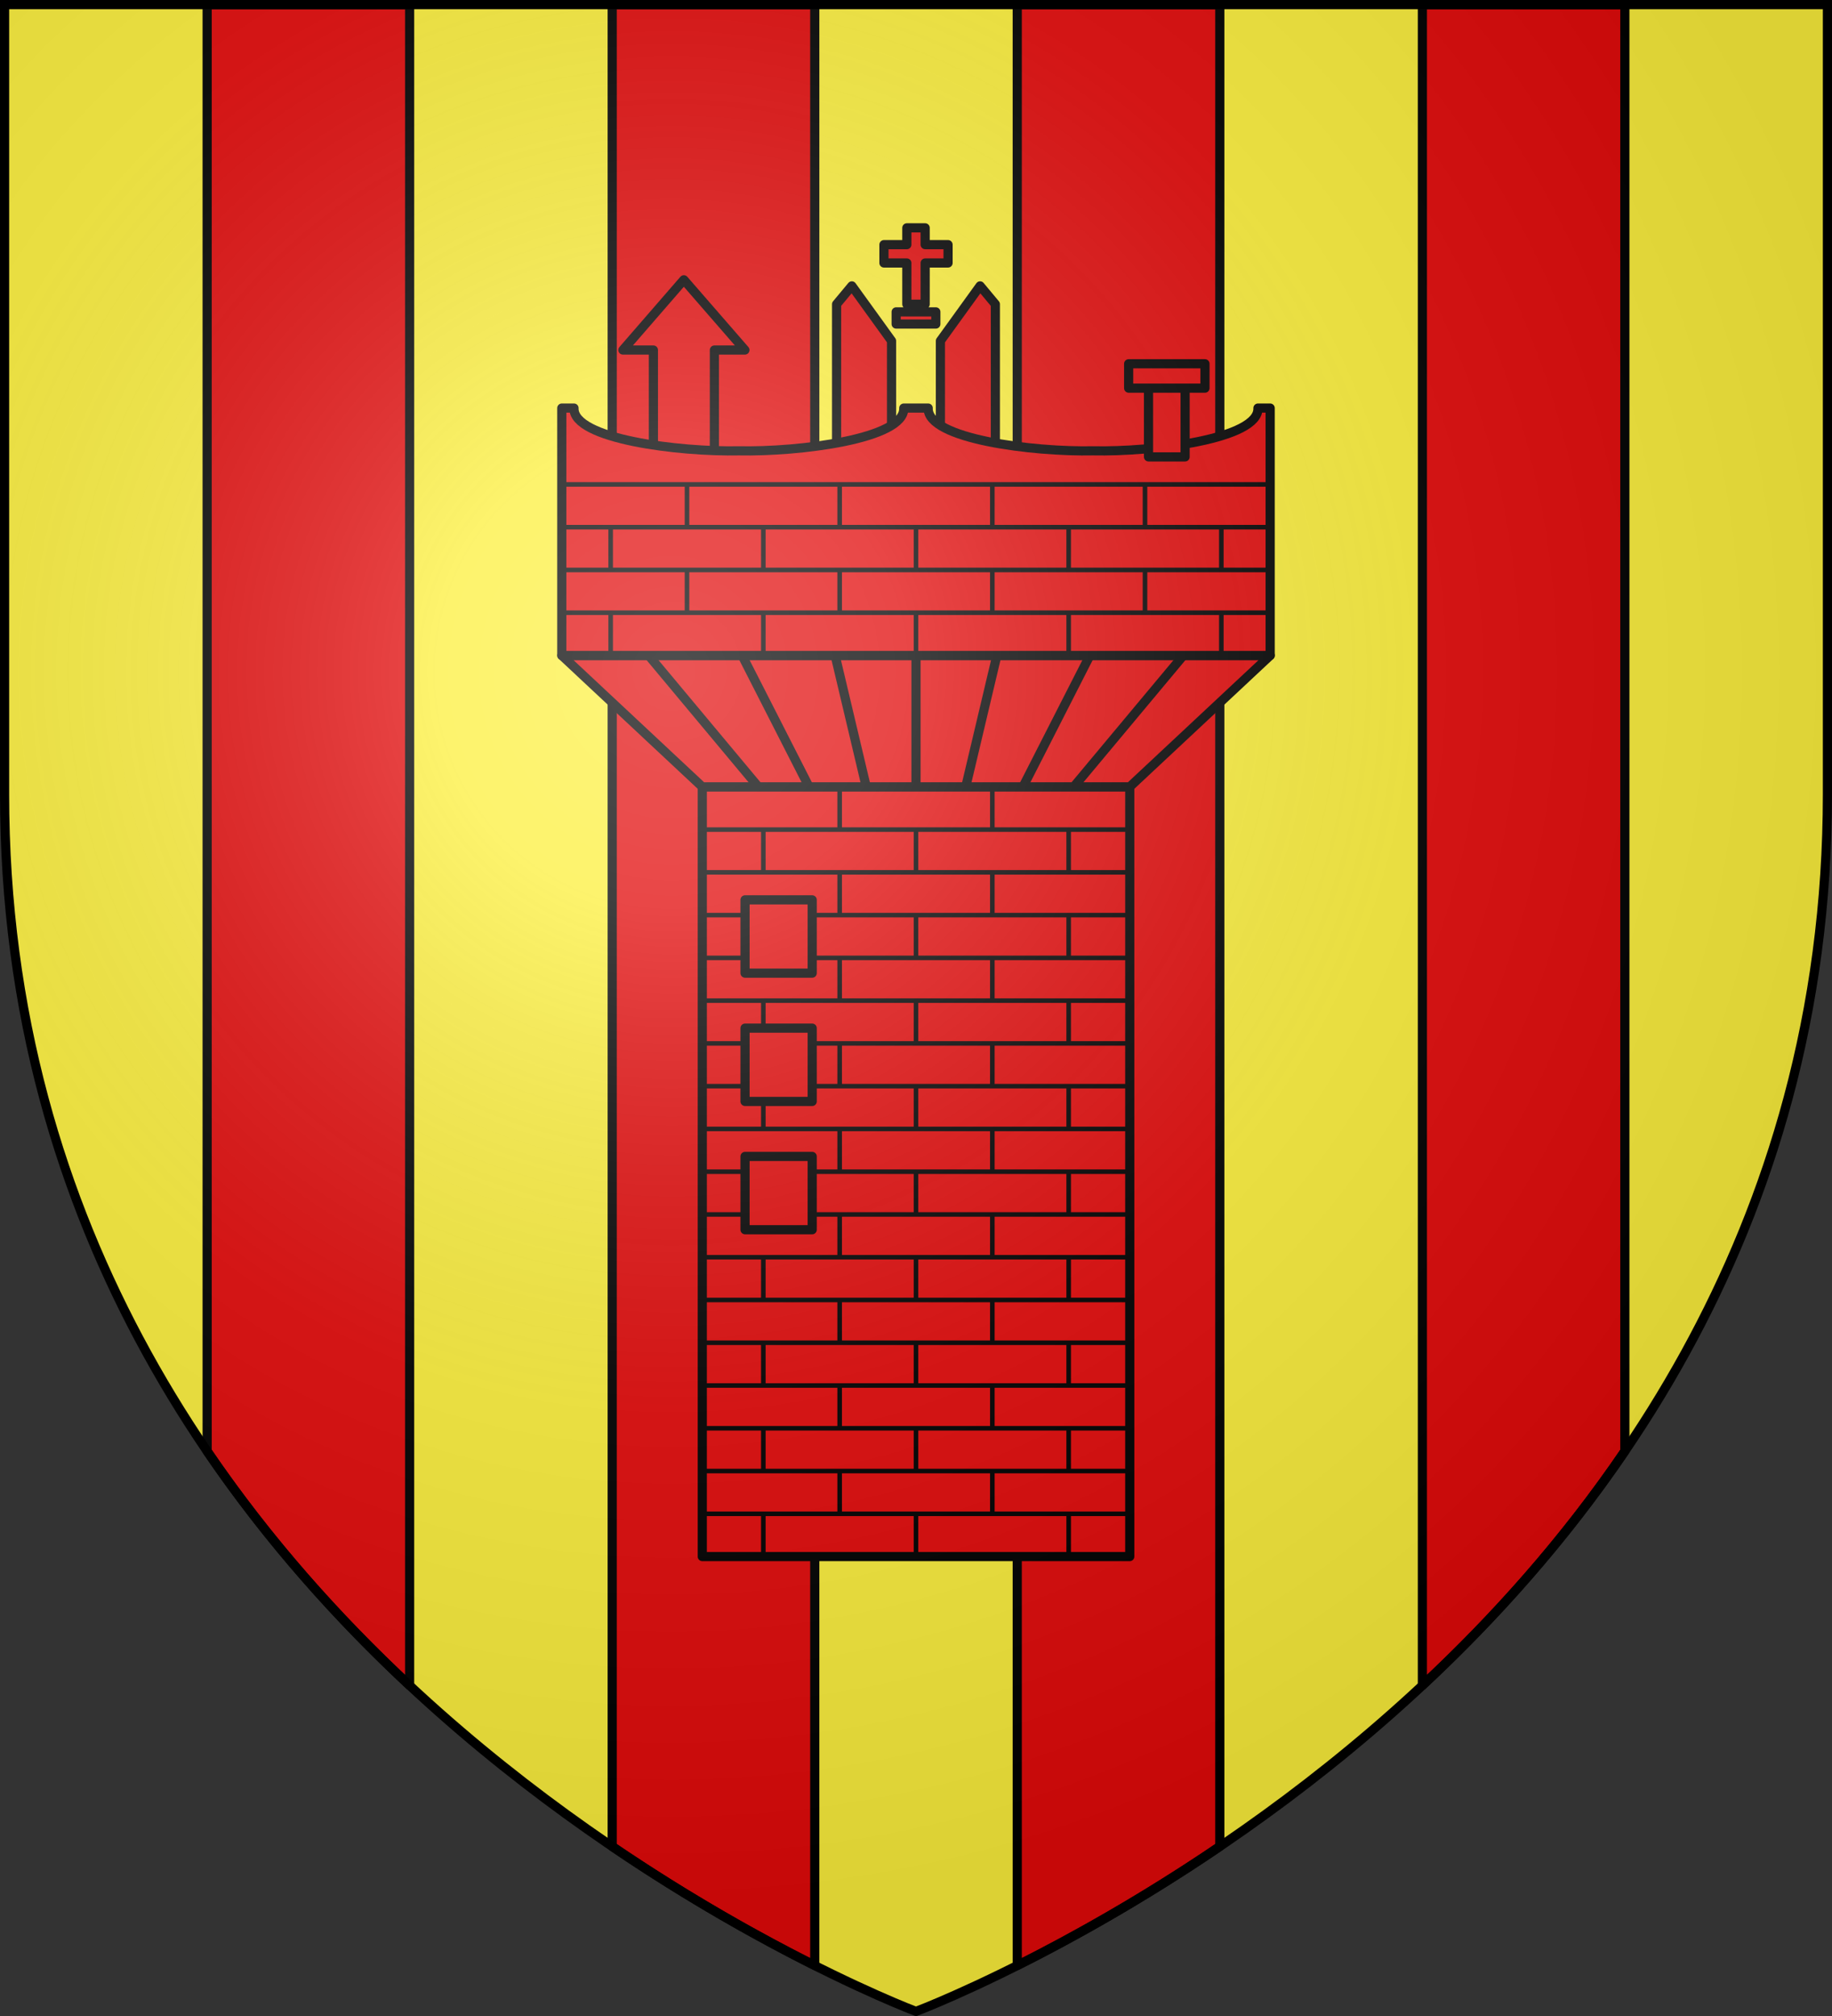
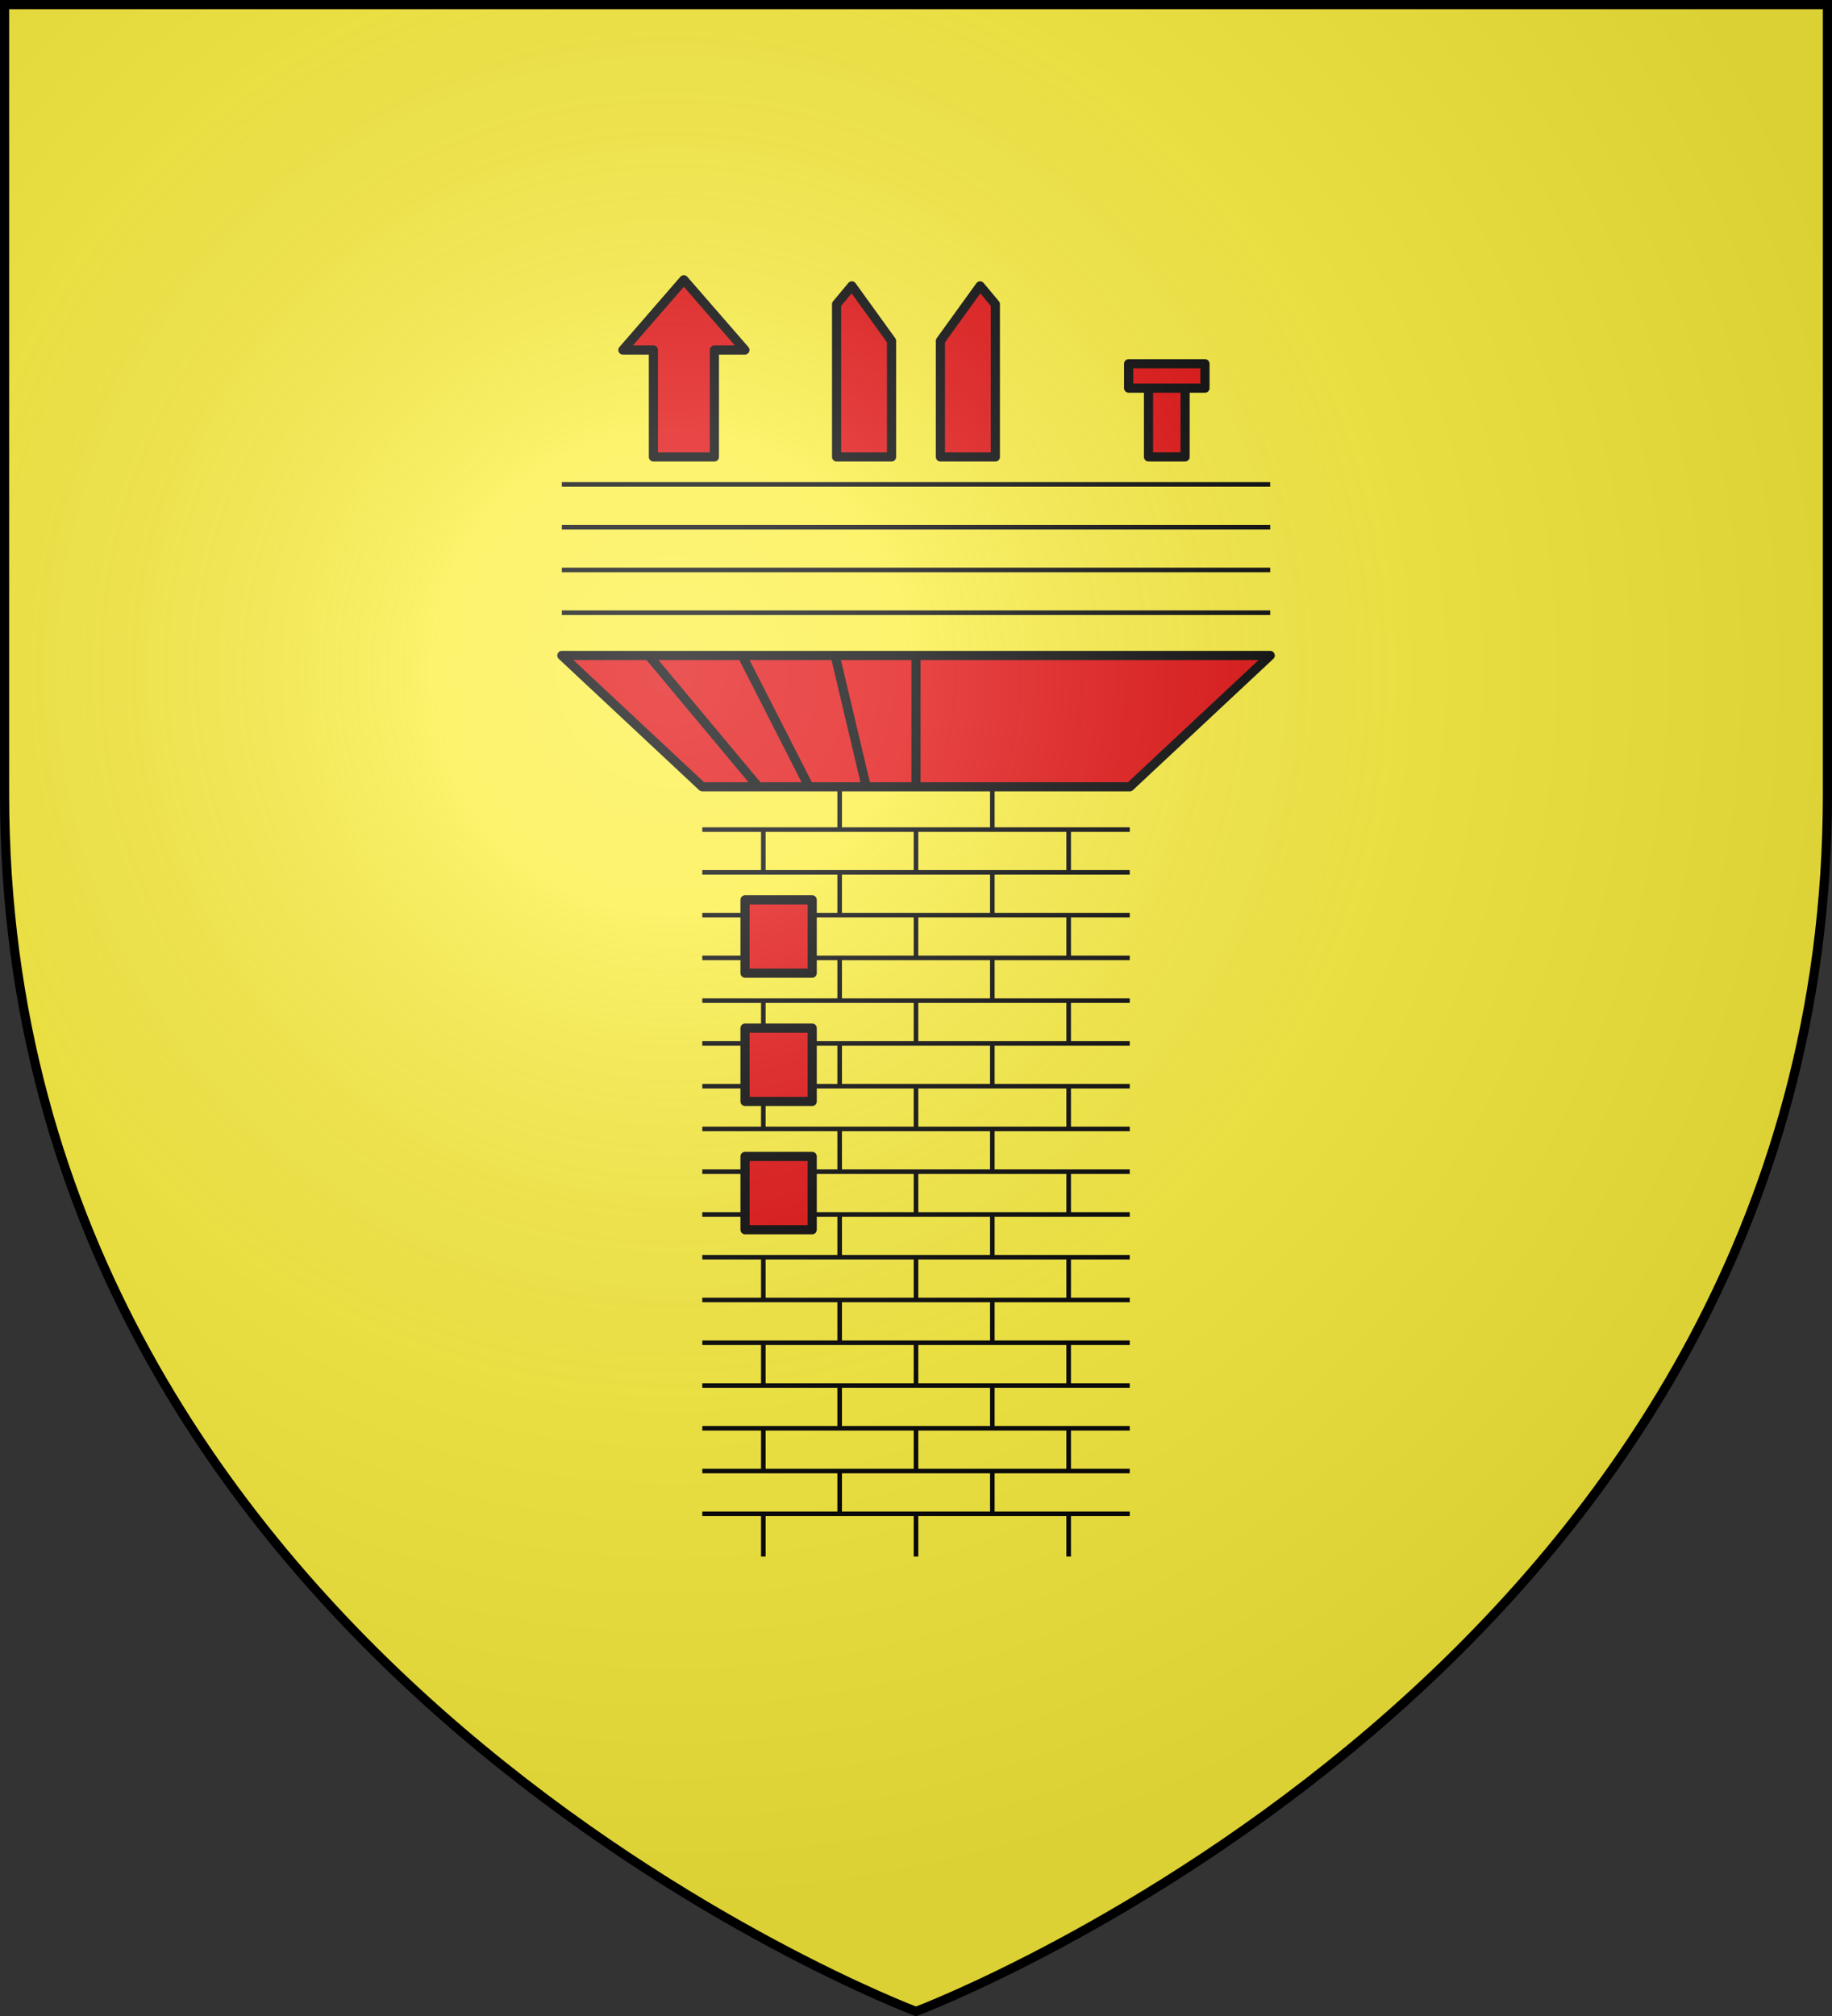
<svg xmlns="http://www.w3.org/2000/svg" xmlns:xlink="http://www.w3.org/1999/xlink" width="600" height="660" version="1.0">
  <rect width="100%" height="100%" fill="#333333" stroke="none" />
  <defs>
    <radialGradient id="af" cx="-80" cy="-80" r="405" gradientUnits="userSpaceOnUse">
      <stop offset="0" style="stop-color:#fff;stop-opacity:.31" />
      <stop offset=".19" style="stop-color:#fff;stop-opacity:.25" />
      <stop offset=".6" style="stop-color:#6b6b6b;stop-opacity:.125" />
      <stop offset="1" style="stop-color:#000;stop-opacity:.125" />
    </radialGradient>
    <path id="a" d="M-298.5-298.5h597V-40C298.5 246.31 0 358.5 0 358.5S-298.5 246.31-298.5-40v-258.5z" />
  </defs>
  <g transform="translate(300 300)">
    <use xlink:href="#a" width="600" height="660" style="fill:#fcef3c" />
-     <path d="M67.844 1.5v473.594c19.986 29.361 42.867 54.828 66.312 76.687V1.5H67.844zm132.656 0v603c25.449 17.268 48.719 30.135 66.344 38.969V1.5H200.5zm132.656 0v641.969c17.625-8.834 40.895-21.701 66.344-38.969V1.5h-66.344zm132.688 0v550.281c23.445-21.859 46.326-47.326 66.312-76.687V1.5h-66.312z" style="opacity:1;fill:#e20909;fill-opacity:1;fill-rule:nonzero;stroke:#000;stroke-width:3;stroke-linecap:butt;stroke-linejoin:round;stroke-miterlimit:4;stroke-dasharray:none;stroke-dashoffset:0;stroke-opacity:1" transform="translate(-300 -300)" />
  </g>
  <g transform="translate(1000 300)">
-     <path d="M-769.993-42.409h140v252h-140v-252z" style="fill:#e20909;fill-opacity:1;fill-rule:nonzero;stroke:#000;stroke-width:3;stroke-linecap:round;stroke-linejoin:round;stroke-miterlimit:4;stroke-dashoffset:0;stroke-opacity:1" />
    <path d="M-815.993-85.409h232l-46 43h-140l-46-43z" style="fill:#e20909;fill-opacity:1;fill-rule:nonzero;stroke:#000;stroke-width:3;stroke-linecap:butt;stroke-linejoin:round;stroke-miterlimit:4;stroke-dashoffset:0;stroke-opacity:1" />
    <path d="m-726.008-200.406 5-6 13 18v38h-18v-50zM-692.008-188.406l13-18 5 6v50h-18v-38zM-776.031-208.406l-19.969 23h10v35h19.969v-35h10l-20-23z" style="fill:#e20909;fill-opacity:1;fill-rule:nonzero;stroke:#000;stroke-width:3;stroke-linecap:round;stroke-linejoin:round;stroke-miterlimit:4;stroke-dashoffset:0;stroke-opacity:1" />
-     <path d="M-816.008-166.406v81h232v-81h-4c.475 10.18-34.604 14.41-54 14-19.396.41-54.475-3.82-54-14h-8c.475 10.18-34.604 14.41-54 14-19.396.41-54.475-3.82-54-14h-4zM-703-225.406v5.5h-7.5v6h7.5v13.5h6v-13.5h7.5v-6h-7.5v-5.5h-6zM-706.5-193.913v-3.984h12.998v3.984h-12.997z" style="fill:#e20909;fill-opacity:1;fill-rule:nonzero;stroke:#000;stroke-width:3;stroke-linecap:round;stroke-linejoin:round;stroke-miterlimit:4;stroke-dashoffset:0;stroke-opacity:1" />
    <path d="M-611.866-150.42h-11.984v-24.997h11.984v24.997z" style="fill:#e20909;fill-opacity:1;fill-rule:nonzero;stroke:#000;stroke-width:3;stroke-linecap:round;stroke-linejoin:round;stroke-miterlimit:4;stroke-dashoffset:0;stroke-opacity:1" />
    <path d="M-630.357-172.926v-7.985h24.998v7.985h-24.998z" style="fill:#e20909;fill-opacity:1;fill-rule:nonzero;stroke:#000;stroke-width:3;stroke-linecap:round;stroke-linejoin:round;stroke-miterlimit:4;stroke-dashoffset:0;stroke-opacity:1" />
    <g style="stroke-linecap:butt">
-       <path d="m1056.948 174.594-22.057 43.278M1016.248 217.775l10.235-43.184M1051.65 217.591l35.903-43" style="opacity:1;fill:none;fill-opacity:1;fill-rule:nonzero;stroke:#000;stroke-width:3;stroke-linecap:butt;stroke-linejoin:round;stroke-miterlimit:4;stroke-dasharray:none;stroke-dashoffset:0;stroke-opacity:1" transform="translate(-1700 -260)" />
-     </g>
+       </g>
    <path d="M-700-42.8V-85.41M-756.948-85.406l22.057 43.278M-716.248-42.225l-10.235-43.184M-751.65-42.409l-35.903-43" style="fill:none;fill-opacity:1;fill-rule:nonzero;stroke:#000;stroke-width:3;stroke-linecap:butt;stroke-linejoin:round;stroke-miterlimit:4;stroke-dasharray:none;stroke-dashoffset:0;stroke-opacity:1" />
    <path id="b" d="M-815.993-99.409h232" style="fill:none;fill-opacity:1;fill-rule:nonzero;stroke:#000;stroke-width:1.5;stroke-linecap:butt;stroke-linejoin:round;stroke-miterlimit:4;stroke-dasharray:none;stroke-dashoffset:0;stroke-opacity:1" />
    <use xlink:href="#b" id="c" width="600" height="660" x="0" y="0" transform="translate(0 -14)" />
    <use xlink:href="#c" id="d" width="600" height="660" x="0" y="0" transform="translate(0 -14)" />
    <use xlink:href="#d" width="600" height="660" transform="translate(0 -14)" />
    <path id="e" d="M-769.993-28.409h140" style="fill:none;fill-opacity:1;fill-rule:nonzero;stroke:#000;stroke-width:1.5;stroke-linecap:butt;stroke-linejoin:round;stroke-miterlimit:4;stroke-dasharray:none;stroke-dashoffset:0;stroke-opacity:1" />
    <use xlink:href="#e" id="f" width="600" height="660" x="0" y="0" transform="translate(0 14)" />
    <use xlink:href="#f" id="g" width="600" height="660" x="0" y="0" transform="translate(0 14)" />
    <use xlink:href="#g" id="h" width="600" height="660" x="0" y="0" transform="translate(0 14)" />
    <use xlink:href="#h" id="i" width="600" height="660" x="0" y="0" transform="translate(0 14)" />
    <use xlink:href="#i" id="j" width="600" height="660" x="0" y="0" transform="translate(0 14)" />
    <use xlink:href="#j" id="k" width="600" height="660" x="0" y="0" transform="translate(0 14)" />
    <use xlink:href="#k" id="l" width="600" height="660" x="0" y="0" transform="translate(0 14)" />
    <use xlink:href="#l" id="m" width="600" height="660" x="0" y="0" transform="translate(0 14)" />
    <use xlink:href="#m" id="n" width="600" height="660" x="0" y="0" transform="translate(0 14)" />
    <use xlink:href="#n" id="o" width="600" height="660" x="0" y="0" transform="translate(0 14)" />
    <use xlink:href="#o" id="p" width="600" height="660" x="0" y="0" transform="translate(0 14)" />
    <use xlink:href="#p" id="q" width="600" height="660" x="0" y="0" transform="translate(0 14)" />
    <use xlink:href="#q" id="r" width="600" height="660" x="0" y="0" transform="translate(0 14)" />
    <use xlink:href="#r" id="s" width="600" height="660" x="0" y="0" transform="translate(0 14)" />
    <use xlink:href="#s" id="t" width="600" height="660" x="0" y="0" transform="translate(0 14)" />
    <use xlink:href="#t" width="600" height="660" transform="translate(0 14)" />
    <path id="u" d="M-700-28.8v14.391" style="fill:none;fill-opacity:1;fill-rule:nonzero;stroke:#000;stroke-width:1.5;stroke-linecap:butt;stroke-linejoin:round;stroke-miterlimit:4;stroke-dasharray:none;stroke-dashoffset:0;stroke-opacity:1" />
    <use xlink:href="#u" id="v" width="600" height="660" x="0" y="0" transform="translate(0 28)" />
    <use xlink:href="#v" id="w" width="600" height="660" x="0" y="0" transform="translate(0 28)" />
    <use xlink:href="#w" id="x" width="600" height="660" x="0" y="0" transform="translate(0 28)" />
    <use xlink:href="#x" id="y" width="600" height="660" x="0" y="0" transform="translate(0 28)" />
    <use xlink:href="#y" id="z" width="600" height="660" x="0" y="0" transform="translate(0 28)" />
    <use xlink:href="#z" id="A" width="600" height="660" x="0" y="0" transform="translate(0 28)" />
    <use xlink:href="#A" id="B" width="600" height="660" x="0" y="0" transform="translate(0 28)" />
    <use xlink:href="#B" id="C" width="600" height="660" x="0" y="0" transform="translate(0 28)" />
    <use xlink:href="#u" id="D" width="600" height="660" x="0" y="0" transform="translate(50)" />
    <use xlink:href="#v" id="E" width="600" height="660" x="0" y="0" transform="translate(50)" />
    <use xlink:href="#w" id="F" width="600" height="660" x="0" y="0" transform="translate(50)" />
    <use xlink:href="#x" id="G" width="600" height="660" x="0" y="0" transform="translate(50)" />
    <use xlink:href="#y" id="H" width="600" height="660" x="0" y="0" transform="translate(50)" />
    <use xlink:href="#z" id="I" width="600" height="660" x="0" y="0" transform="translate(50)" />
    <use xlink:href="#A" id="J" width="600" height="660" x="0" y="0" transform="translate(50)" />
    <use xlink:href="#B" id="K" width="600" height="660" x="0" y="0" transform="translate(50)" />
    <use xlink:href="#C" id="L" width="600" height="660" x="0" y="0" transform="translate(50)" />
    <use xlink:href="#D" id="M" width="600" height="660" x="0" y="0" transform="translate(-25 -14)" />
    <use xlink:href="#E" id="N" width="600" height="660" x="0" y="0" transform="translate(-25 -14)" />
    <use xlink:href="#F" id="O" width="600" height="660" x="0" y="0" transform="translate(-25 -14)" />
    <use xlink:href="#G" id="P" width="600" height="660" x="0" y="0" transform="translate(-25 -14)" />
    <use xlink:href="#H" id="Q" width="600" height="660" x="0" y="0" transform="translate(-25 -14)" />
    <use xlink:href="#I" id="R" width="600" height="660" x="0" y="0" transform="translate(-25 -14)" />
    <use xlink:href="#J" id="S" width="600" height="660" x="0" y="0" transform="translate(-25 -14)" />
    <use xlink:href="#K" id="T" width="600" height="660" x="0" y="0" transform="translate(-25 -14)" />
    <use xlink:href="#L" id="U" width="600" height="660" x="0" y="0" transform="translate(-25 -14)" />
    <use xlink:href="#D" width="600" height="660" transform="translate(-75 14)" />
    <use xlink:href="#E" width="600" height="660" transform="translate(-75 14)" />
    <use xlink:href="#F" width="600" height="660" transform="translate(-75 14)" />
    <use xlink:href="#G" width="600" height="660" transform="translate(-75 14)" />
    <use xlink:href="#H" width="600" height="660" transform="translate(-75 14)" />
    <use xlink:href="#I" width="600" height="660" transform="translate(-75 14)" />
    <use xlink:href="#J" width="600" height="660" transform="translate(-75 14)" />
    <use xlink:href="#K" width="600" height="660" transform="translate(-75 14)" />
    <use xlink:href="#L" width="600" height="660" transform="translate(-75 -238)" />
    <use xlink:href="#M" width="600" height="660" transform="translate(-75 14)" />
    <use xlink:href="#N" width="600" height="660" transform="translate(-75 14)" />
    <use xlink:href="#O" width="600" height="660" transform="translate(-75 14)" />
    <use xlink:href="#P" width="600" height="660" transform="translate(-75 14)" />
    <use xlink:href="#Q" width="600" height="660" transform="translate(-75 14)" />
    <use xlink:href="#R" width="600" height="660" transform="translate(-75 14)" />
    <use xlink:href="#S" width="600" height="660" transform="translate(-75 14)" />
    <use xlink:href="#T" width="600" height="660" transform="translate(-75 14)" />
    <use xlink:href="#U" width="600" height="660" transform="translate(-75 14)" />
    <path d="M-755.993-5.409h22v24h-22v-24zM-755.993 36.591h22v24h-22v-24zM-755.993 78.591h22v24h-22v-24z" style="fill:#e20909;fill-opacity:1;fill-rule:nonzero;stroke:#000;stroke-width:3;stroke-linecap:round;stroke-linejoin:round;stroke-miterlimit:4;stroke-dashoffset:0;stroke-opacity:1" />
-     <path id="V" d="M-700-99.331v14.391" style="fill:none;fill-opacity:1;fill-rule:nonzero;stroke:#000;stroke-width:1.5;stroke-linecap:butt;stroke-linejoin:round;stroke-miterlimit:4;stroke-dasharray:none;stroke-dashoffset:0;stroke-opacity:1" />
    <use xlink:href="#V" id="W" width="600" height="660" x="0" y="0" transform="translate(0 -28)" />
    <use xlink:href="#V" id="X" width="600" height="660" x="0" y="0" transform="translate(25 -14)" />
    <use xlink:href="#W" id="Y" width="600" height="660" x="0" y="0" transform="translate(25 -14)" />
    <use xlink:href="#V" id="Z" width="600" height="660" x="0" y="0" transform="translate(50)" />
    <use xlink:href="#W" id="aa" width="600" height="660" x="0" y="0" transform="translate(50)" />
    <use xlink:href="#X" width="600" height="660" transform="translate(50)" />
    <use xlink:href="#Y" width="600" height="660" transform="translate(50)" />
    <use xlink:href="#Z" width="600" height="660" transform="translate(50)" />
    <use xlink:href="#aa" width="600" height="660" transform="translate(50)" />
    <use xlink:href="#V" id="ab" width="600" height="660" x="0" y="0" transform="translate(-50)" />
    <use xlink:href="#W" id="ac" width="600" height="660" x="0" y="0" transform="translate(-50)" />
    <use xlink:href="#X" id="ad" width="600" height="660" x="0" y="0" transform="translate(-50)" />
    <use xlink:href="#Y" id="ae" width="600" height="660" x="0" y="0" transform="translate(-50)" />
    <use xlink:href="#ab" width="600" height="660" transform="translate(-50)" />
    <use xlink:href="#ac" width="600" height="660" transform="translate(-50)" />
    <use xlink:href="#ad" width="600" height="660" transform="translate(-50)" />
    <use xlink:href="#ae" width="600" height="660" transform="translate(-50)" />
  </g>
  <use xlink:href="#a" width="600" height="660" style="fill:url(#af)" transform="translate(300 300)" />
  <use xlink:href="#a" width="600" height="660" style="fill:none;stroke:#000;stroke-width:3" transform="translate(300 300)" />
</svg>